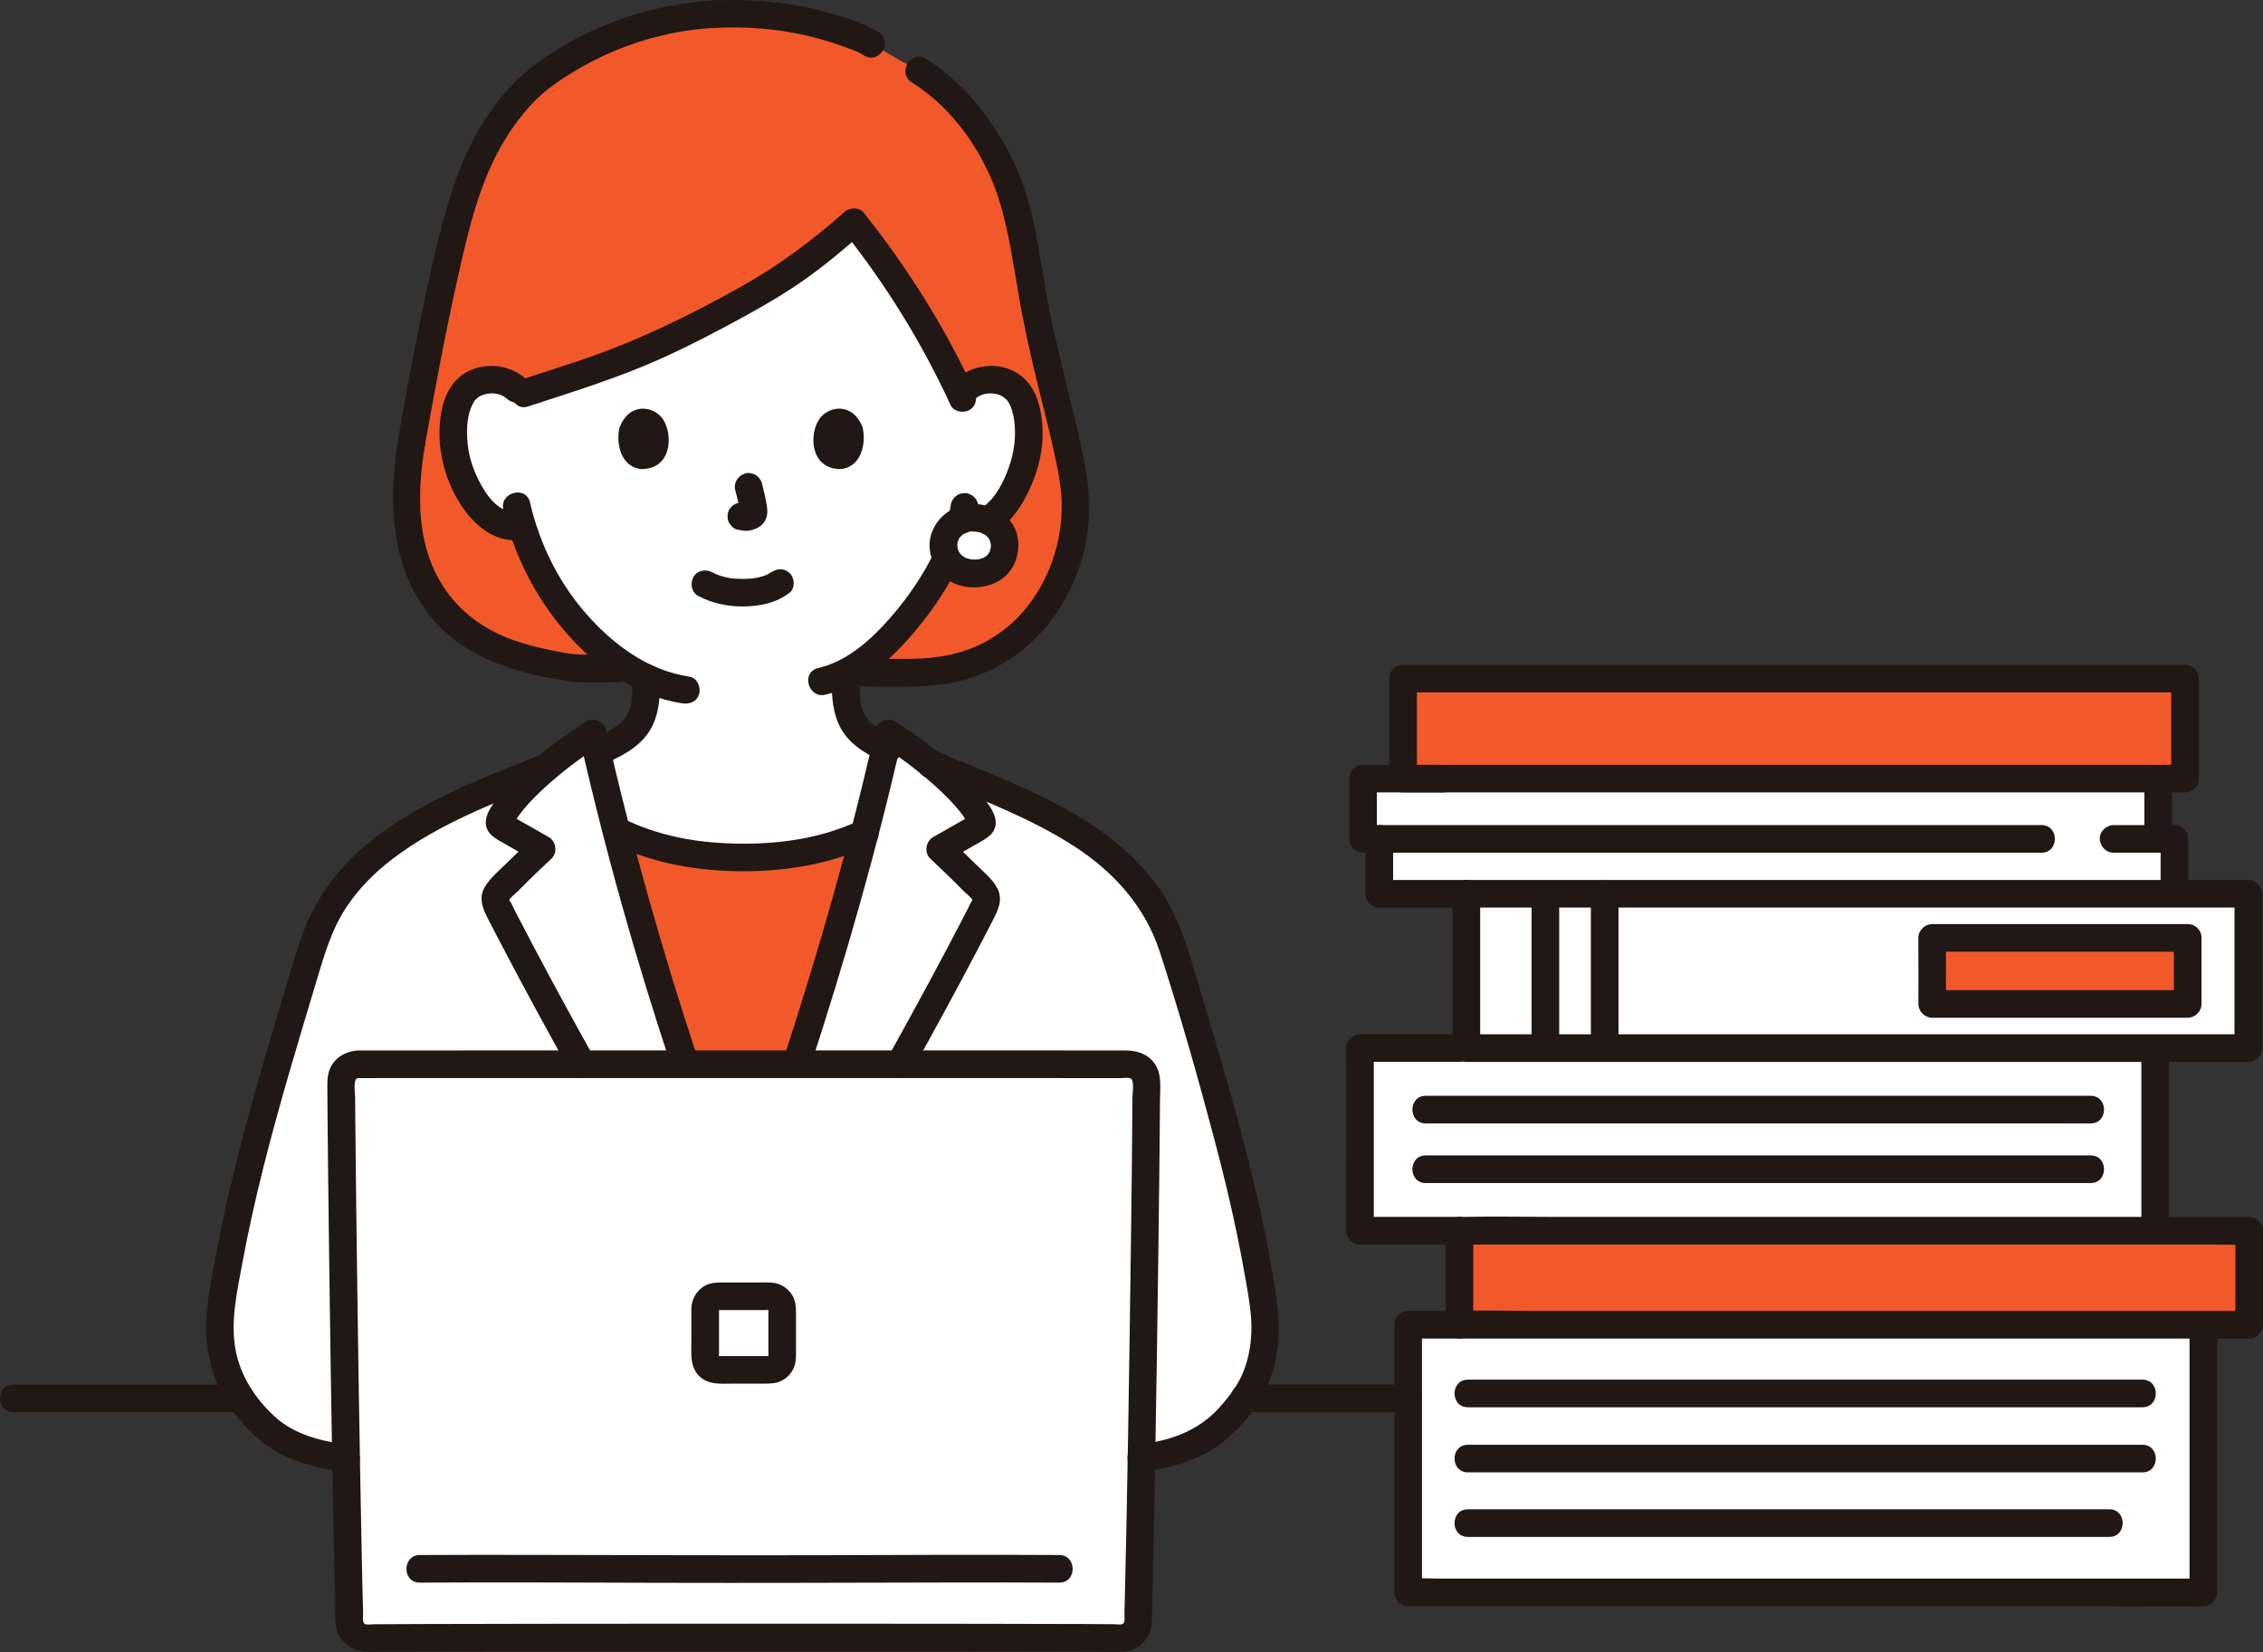
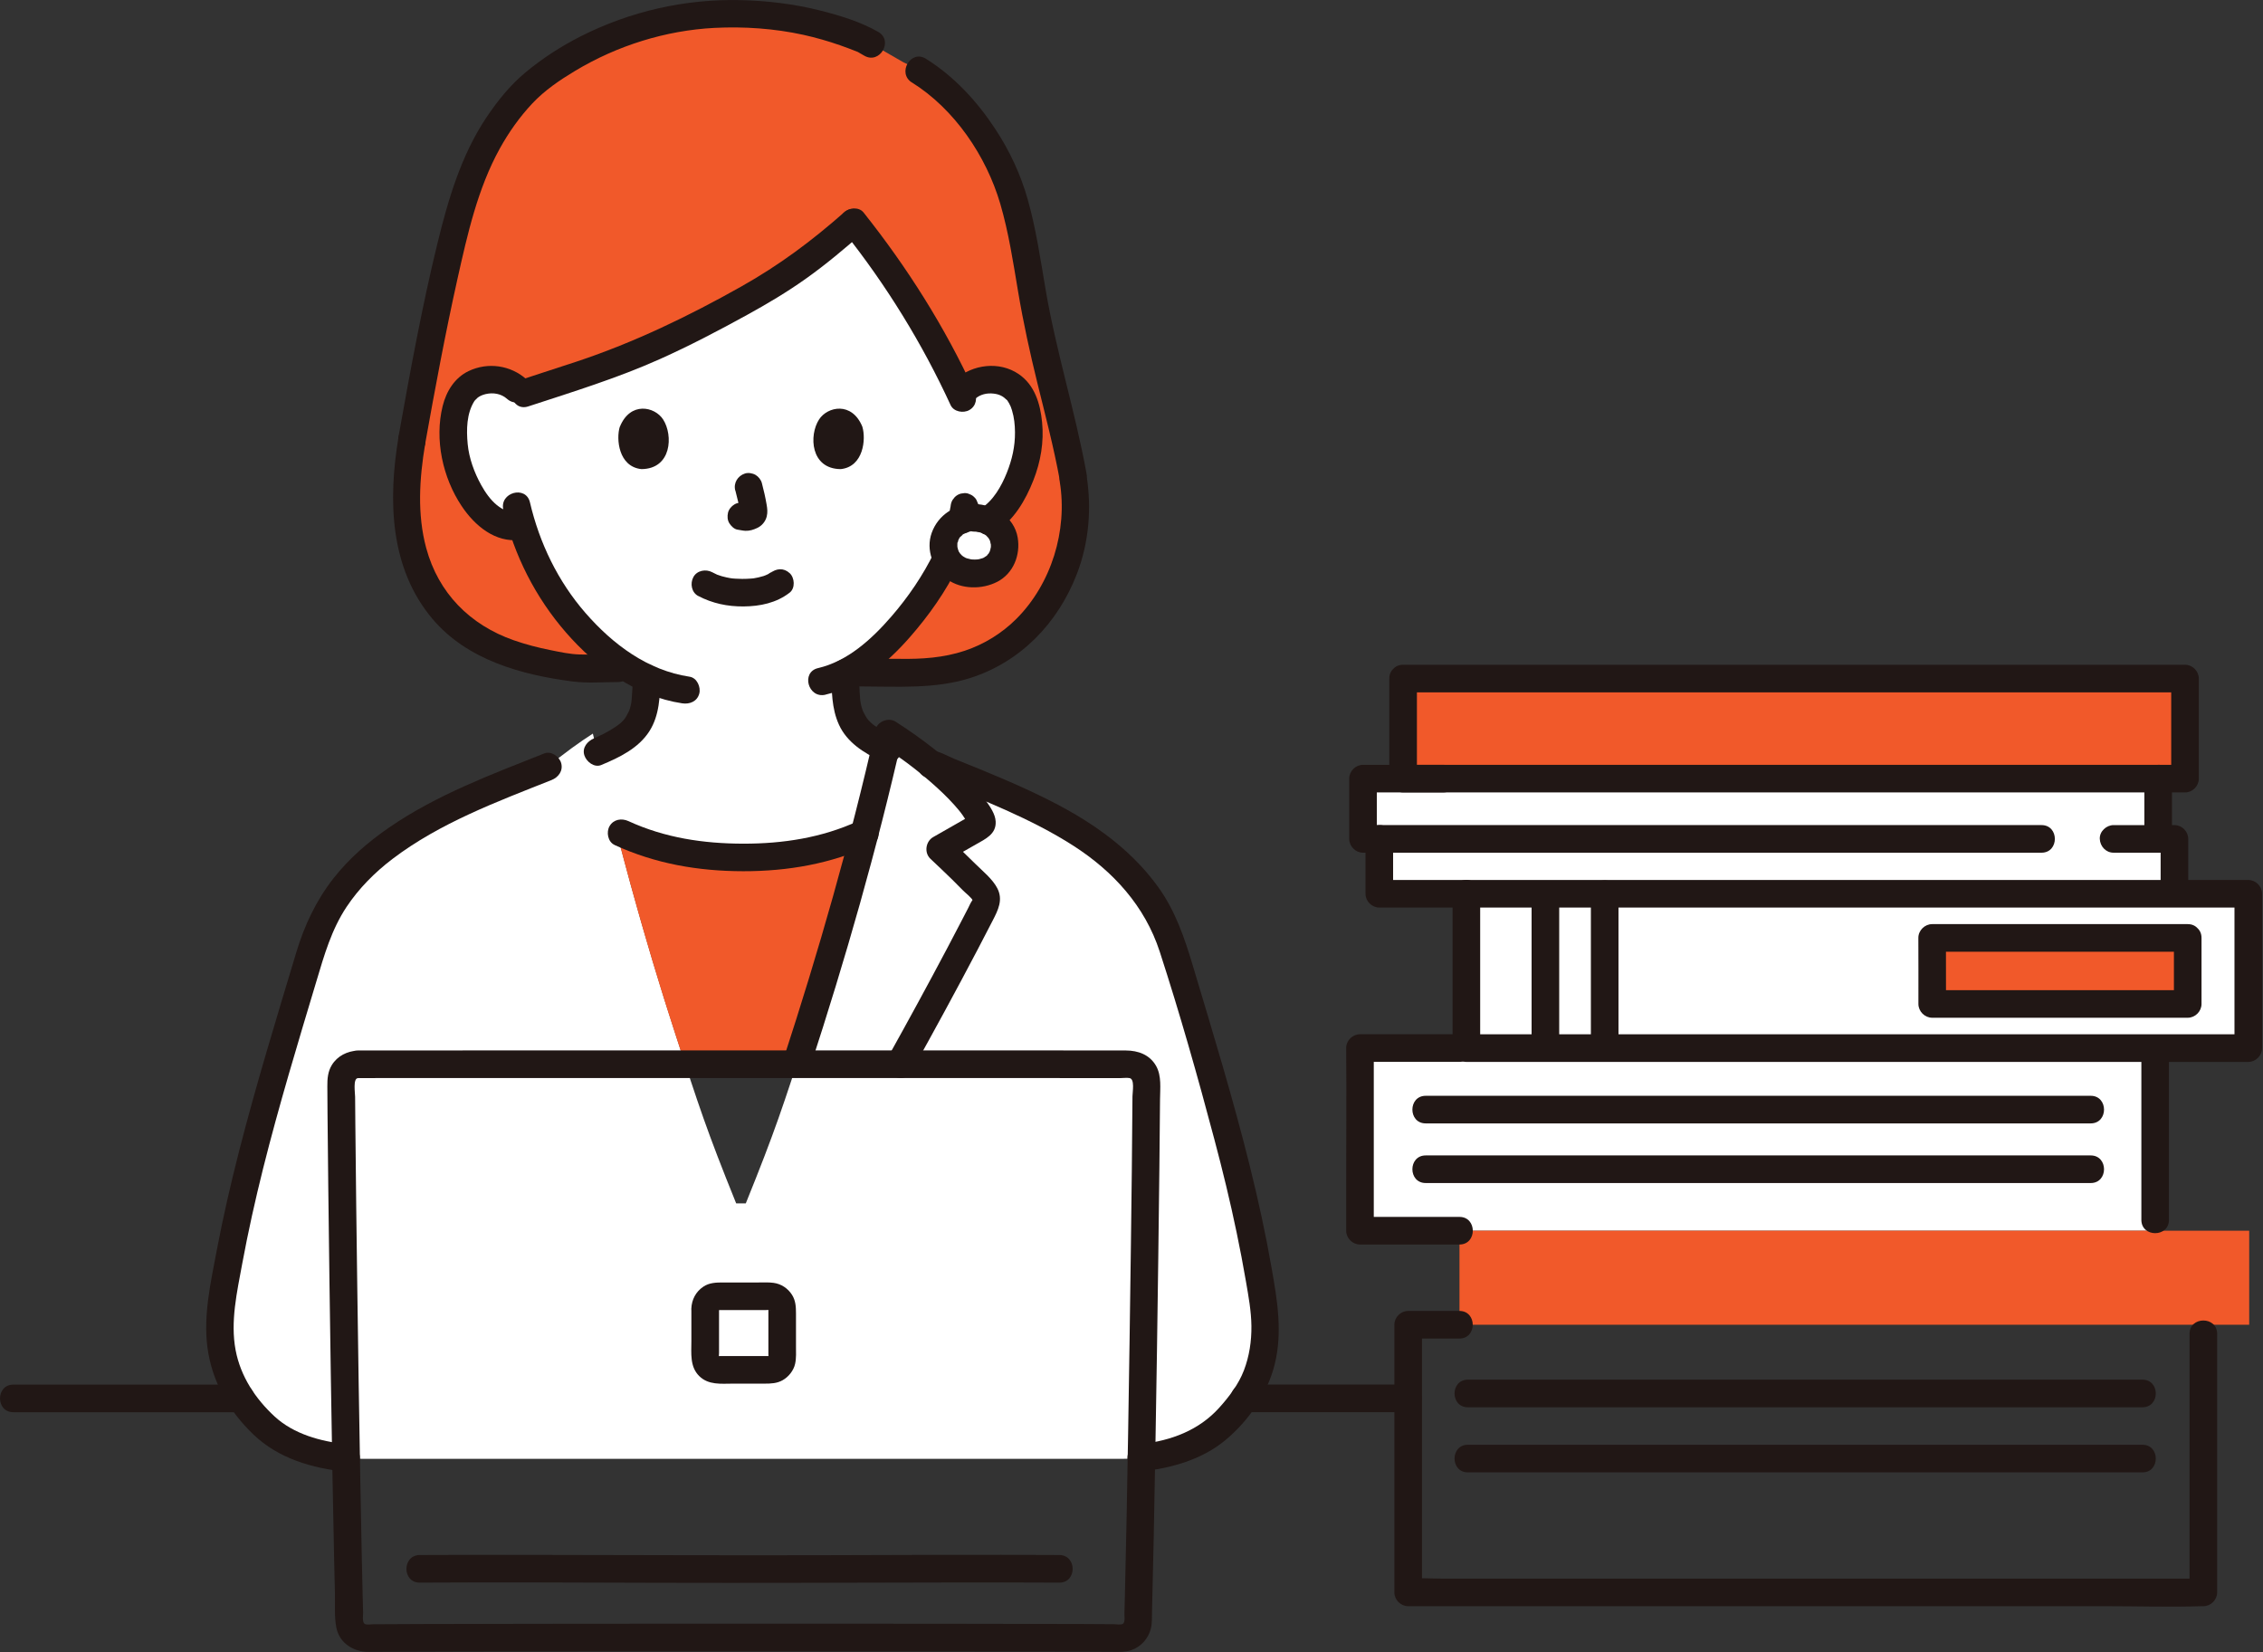
<svg xmlns="http://www.w3.org/2000/svg" id="_レイヤー_2" viewBox="0 0 393.5 287.25">
  <rect x="0" y="0" width="393.5" height="287.25" fill="#333333" stroke="none" />
  <defs>
    <style>.cls-1{fill:none;}.cls-1,.cls-2,.cls-3,.cls-4{stroke-width:0px;}.cls-2{fill:#fff;}.cls-3{fill:#f1592a;}.cls-5{clip-path:url(#clippath);}.cls-4{fill:#211715;}</style>
    <clipPath id="clippath">
      <rect class="cls-1" width="393.5" height="287.25" />
    </clipPath>
  </defs>
  <g id="_レイヤー_1-2">
    <g class="cls-5">
      <path class="cls-2" d="m112.34,119.89c.04-.8.06-1.39.06-1.96-4.75-2.19-9.14-5.85-12.97-10.43-4.51-5.4-7.15-11.19-8.67-16.08-2,.46-4.14-.29-5.57-1.46-3.3-2.7-4.67-6.46-5.5-8.92-1.18-3.47-1.25-9.09.5-12.14.59-1.02,1.96-2.76,5.17-2.87,1.79-.06,3.94.63,5.23,2.53.38-.12.6-.2.6-.2l4.48-1.46c7.94-2.57,14.1-4.51,22.88-8.93,16.12-8.11,20.97-11.43,29.89-19.32,6.49,8.13,13.24,18.8,17.27,27.03,0,0,.88,1.93,1.35,2.95,1.28-1.95,3.46-2.66,5.27-2.59,3.22.11,4.58,1.85,5.17,2.87,1.76,3.05,1.68,8.66.5,12.14-.84,2.46-2.2,6.22-5.5,8.92-1.36,1.11-3.36,1.85-5.27,1.52l-.36-.06c-.62,1.82-1.41,3.44-1.67,4.24-1.34,3.64-8.81,16.49-18.23,21.31,0,1.21,0,2.03.13,3.93.08,1.07.17,2.23.56,3.27.53,1.37,1.25,2.56,2.39,3.49,1.47,1.19,2.98,1.99,4.62,2.71-1.07,4.67-2.22,9.37-3.43,14.08-6.79,3.35-14.4,4.86-22.03,4.66-7.96.21-15.89-1.44-22.89-5.09-1.11-4.35-2.17-8.69-3.17-13.01,2.27-.9,4.21-1.81,6.15-3.34,1.15-.94,1.87-2.13,2.4-3.5.4-1.04.48-2.2.56-3.27.03-.37.05-.7.07-1h0Z" />
      <path class="cls-2" d="m169.37,90.03c-3.15,0-5.32,2.21-5.32,4.8,0,2.9,2.22,4.89,5.32,4.89s5.32-2.01,5.32-4.89c0-2.61-2.18-4.8-5.32-4.8h0Z" />
      <path class="cls-2" d="m63.37,253.67c-5.75,0-10.69-1.49-13.77-3.12-3.3-1.74-5.78-4.68-7.95-7.77-3.12-4.45-3.92-10.46-3.13-15.89,3.03-20.78,9.33-40.58,15.31-60.67,1.01-3.39,2.04-5.98,3.92-8.96l.16-.34c7.46-11.63,21.27-17.22,37.38-23.62,2.75-2.3,5.63-4.35,7.8-5.74,3.88,17.21,8.94,35.61,14.39,52.34,4.04,12.4,5.37,16.6,10.53,29.35h1.67c5.16-12.74,6.49-16.95,10.53-29.35,5.45-16.73,10.51-35.13,14.39-52.34,2.03,1.3,4.68,3.18,7.27,5.3,16.58,6.59,30.87,12.16,38.49,24.06l.16.34c1.87,2.98,2.9,5.57,3.91,8.96,5.98,20.09,12.28,39.89,15.31,60.67.79,5.42-.01,11.44-3.14,15.89-2.17,3.09-4.65,6.03-7.95,7.77-3.08,1.62-8.03,3.12-13.77,3.12H63.37Z" />
-       <path class="cls-2" d="m129.32,184.67c-28.57.21-57.01.37-67.11.41-1.61,0-2.9,1.31-2.89,2.92.06,16.4.85,73.17,1.45,94.04.05,1.59,1.36,2.85,2.96,2.82,9.12-.14,37.39-.05,65.59.04,28.2-.1,56.47-.18,65.59-.04,1.59.03,2.91-1.23,2.96-2.82.6-20.87,1.39-77.64,1.45-94.04,0-1.61-1.29-2.91-2.89-2.92-10.1-.03-38.53-.2-67.11-.41Z" />
-       <path class="cls-2" d="m253.78,230.35h129.36v46.54h-138.27c0-13.94,0-32.6,0-46.54h8.91,0Z" />
      <path class="cls-2" d="m236.47,182.24c0,.73,0,22.55,0,31.76h138.27v-31.76h-138.28Z" />
      <path class="cls-2" d="m254.98,155.41h-15.15v-9.53h-2.83v-10.48h138.27v10.48h2.83s0,4.57,0,9.53h-123.12Z" />
      <path class="cls-2" d="m254.98,155.41v26.84h135.96v-26.84h-135.96Zm125.43,19.16h-44.43v-.18s0-9.4-.01-11.3h44.44v11.48Z" />
      <path class="cls-3" d="m186.6,83.16v-.31c-1.57-8.73-3.86-15.82-6.04-26.18-1.84-8.73-2.76-19.92-6.4-27.47-2.73-5.65-8.39-14.37-17.09-18.38-3.3-1.89-5.52-3.18-5.52-3.18l-1.21-.69c-6.65-2.74-13.57-4.55-23.41-4.55-16.13,0-29.47,7.49-35.84,13.68-7.13,7.71-10.07,15.4-13.41,29.91-2.18,9.49-4.35,21.03-6.06,30.61-1.47,8.66-1.62,17.37,2.43,25.04,4.64,8.79,13.31,12.99,26.38,14.55h7.01l1.85.03c-3.56-2.19-6.87-5.18-9.85-8.74-4.51-5.4-7.15-11.19-8.67-16.08-2,.46-4.14-.29-5.57-1.46-3.3-2.7-4.67-6.46-5.5-8.92-1.18-3.47-1.25-9.09.5-12.14.59-1.02,1.96-2.76,5.17-2.87,1.79-.06,3.94.63,5.23,2.53.38-.12.6-.2.6-.2l4.48-1.46c7.94-2.57,14.1-4.51,22.88-8.93,16.12-8.11,20.97-11.43,29.89-19.32,6.49,8.13,13.24,18.8,17.27,27.03,0,0,.88,1.93,1.35,2.95,1.28-1.95,3.46-2.66,5.27-2.59,3.21.11,4.58,1.85,5.17,2.87,1.76,3.05,1.68,8.66.5,12.14-.83,2.46-2.2,6.22-5.5,8.92-.25.2-.52.39-.8.56,1.82.78,2.97,2.44,2.97,4.32,0,2.88-2.1,4.89-5.32,4.89-2.2,0-3.94-1.02-4.78-2.64-2.29,4.79-9.11,15.48-17.51,19.84l2.51.04h6.96c12.38.57,21.32-4.66,26.43-13.7,3.78-6.68,4.62-14.09,3.6-20.09Z" />
      <path class="cls-3" d="m119.04,184.74c3.4-.02,6.84-.05,10.27-.07,3.11.02,6.22.04,9.3.07.48-1.48,1-3.06,1.57-4.82,3.64-11.19,7.11-23.13,10.17-34.96l-.36-.09c-6.57,3.05-13.86,4.43-21.18,4.24-7.31.2-14.6-1.18-21.17-4.24l-.35.09c3.06,11.83,6.52,23.77,10.17,34.96.58,1.76,1.09,3.35,1.57,4.83h0Z" />
      <rect class="cls-3" x="253.78" y="214" width="137.32" height="16.35" />
      <rect class="cls-3" x="243.98" y="117.99" width="135.96" height="17.4" />
      <path class="cls-3" d="m380.41,163.09v11.48h-44.43v-.18s0-9.4-.01-11.3h44.44Z" />
      <path class="cls-4" d="m41.92,240.76H2.32c-3.09,0-3.09,4.8,0,4.8h39.6c3.09,0,3.09-4.8,0-4.8" />
      <path class="cls-4" d="m216.32,245.55h28.55c3.09,0,3.09-4.8,0-4.8h-28.55c-3.09,0-3.09,4.8,0,4.8" />
      <path class="cls-4" d="m121.4,103.62c2.46,1.3,5.1,1.85,7.88,1.83,2.88-.02,5.73-.61,8.03-2.4,1-.77.88-2.59,0-3.39-1.05-.97-2.33-.83-3.39,0,.81-.63-.15.06-.41.2-.21.11-.78.27-.08.06-.22.06-.43.17-.65.24-.6.19-1.21.32-1.83.42.35-.06.19-.02-.07,0-.18.02-.36.03-.54.04-.43.03-.87.04-1.3.04-.39,0-.78-.02-1.16-.04-.18-.01-.36-.03-.53-.04-.1,0-.75-.13-.15-.01-.58-.11-1.15-.21-1.71-.38-.24-.07-.47-.16-.71-.24-.57-.2.45.22-.07-.02-.29-.14-.58-.28-.87-.43-1.11-.59-2.66-.32-3.28.86-.59,1.11-.32,2.66.86,3.28h0Z" />
      <path class="cls-4" d="m127.87,85.3c.33,1.28.66,2.57.85,3.88l-.09-.64c.02.18.03.35.01.53l.09-.64c-.01.08-.03.16-.06.24l.24-.57c-.03.06-.05.1-.09.16l.38-.49s-.08.09-.13.12l.49-.38c-.1.06-.2.11-.31.16l.57-.24c-.17.07-.34.12-.52.15l.64-.09c-.16.02-.32.02-.49,0l.64.09c-.18-.03-.36-.07-.55-.1-.32-.1-.64-.11-.96-.04-.32.01-.62.11-.89.28-.5.29-.97.86-1.1,1.43-.14.61-.11,1.3.24,1.85.31.48.83,1.02,1.43,1.1.45.06.89.18,1.36.2.73.03,1.4-.19,2.04-.49.81-.37,1.44-1.12,1.66-1.99.18-.74.11-1.36-.02-2.1-.21-1.25-.5-2.49-.82-3.71-.15-.58-.59-1.13-1.1-1.43s-1.27-.43-1.85-.24c-1.25.4-2.02,1.65-1.68,2.95h0Z" />
      <path class="cls-4" d="m107.77,74.21c-.65,2.1-.23,6.94,3.76,7.36,5.27-.03,5.55-5.88,3.78-8.63-1.45-2.25-5.72-3.19-7.53,1.28h0Z" />
      <path class="cls-4" d="m149.95,74.21c.65,2.1.23,6.94-3.76,7.36-5.27-.03-5.55-5.88-3.77-8.63,1.45-2.25,5.72-3.19,7.54,1.28Z" />
      <path class="cls-4" d="m69.3,75.97c-1.83,10.93-1.58,22.79,5.92,31.67,6.02,7.12,15.49,9.72,24.38,10.86,2.56.33,5.25.1,7.83.1,3.09,0,3.09-4.8,0-4.8-2.21,0-4.43.05-6.64,0-1.68-.04-3.4-.42-5.04-.75-2.17-.43-4.33-.99-6.42-1.72-7.61-2.67-13.1-8.19-15.22-16.04-1.59-5.88-1.18-12.1-.19-18.04.21-1.28-.34-2.58-1.68-2.95-1.15-.32-2.74.39-2.95,1.68h0Z" />
      <path class="cls-4" d="m152.75,5.57c-3.09-1.78-6.68-2.87-10.13-3.74-4.51-1.14-9.18-1.7-13.83-1.81-9.65-.23-19.2,1.94-27.82,6.3-3.43,1.74-6.67,3.84-9.63,6.3-2.64,2.2-4.82,4.92-6.73,7.76-4.42,6.58-6.69,14.34-8.55,21.96-2.71,11.11-4.76,22.37-6.77,33.62-.23,1.27.35,2.59,1.68,2.95,1.16.32,2.72-.39,2.95-1.68,1.72-9.62,3.51-19.25,5.64-28.79,1.72-7.68,3.5-15.65,7.34-22.6,1.57-2.84,3.44-5.48,5.65-7.84,2.17-2.31,4.78-4.07,7.49-5.7,7.29-4.37,15.69-7.01,24.18-7.45,5.17-.26,10.43.1,15.5,1.21,2.16.48,4.29,1.09,6.38,1.82.99.34,1.96.72,2.93,1.1.68.27.24.11.11.04.16.08.31.18.46.27l.7.4c2.68,1.54,5.1-2.6,2.42-4.14h0Z" />
      <path class="cls-4" d="m184.28,83.8c1.38,8.45-1.47,17.72-7.53,23.79-2.53,2.53-5.62,4.44-9.01,5.57-3.7,1.22-7.41,1.46-11.28,1.4-2.29-.04-4.57,0-6.86,0-3.09,0-3.09,4.8,0,4.8,6.38,0,12.93.49,19.09-1.46,8.78-2.79,15.27-9.57,18.55-18.07,2.12-5.49,2.62-11.5,1.67-17.29-.21-1.28-1.8-1.99-2.95-1.68-1.36.37-1.89,1.67-1.68,2.95h0Z" />
      <path class="cls-4" d="m158.57,14.34c7.4,4.62,12.92,12.78,15.36,21.09,1.46,4.99,2.24,10.15,3.1,15.27.9,5.36,2.06,10.65,3.36,15.93,1.38,5.6,2.85,11.18,3.89,16.87.23,1.28,1.78,2,2.95,1.68,1.34-.37,1.91-1.67,1.68-2.95-1.95-10.69-5.25-21.07-7.08-31.79-.9-5.26-1.66-10.57-3.11-15.71-1.24-4.42-3.18-8.55-5.71-12.38-3.17-4.8-7.12-9.08-12.02-12.14-2.63-1.64-5.04,2.51-2.42,4.14h0Z" />
      <path class="cls-4" d="m143.53,120.79c5.85-1.36,10.77-5.54,14.64-9.95,3.31-3.77,6.31-8,8.49-12.53.56-1.17.32-2.59-.86-3.28-1.05-.61-2.72-.31-3.28.86-1.98,4.11-4.63,7.98-7.55,11.34-3.46,3.99-7.64,7.76-12.72,8.94-3.01.7-1.74,5.33,1.28,4.63h0Z" />
      <path class="cls-4" d="m165.29,88.15s-.01.08-.02.12l.09-.64c-.1.72-.26,1.44-.46,2.14-.1.32-.11.64-.04.96.01.32.11.62.29.89.15.28.36.5.62.67.23.21.5.35.82.43l.64.09c.43,0,.84-.11,1.21-.33l.49-.38c.3-.3.5-.65.62-1.06.28-.95.44-1.91.57-2.9.01-.33-.06-.64-.21-.92-.1-.3-.26-.56-.5-.77-.22-.23-.48-.4-.77-.5-.29-.15-.59-.22-.93-.21l-.64.09c-.41.11-.76.32-1.06.62l-.38.49c-.22.37-.33.78-.33,1.21Z" />
      <path class="cls-4" d="m87.53,88.63c1.84,7.89,5.58,15.26,10.9,21.37,5.23,6,12.17,11.1,20.21,12.3,1.28.19,2.58-.32,2.95-1.68.31-1.13-.39-2.76-1.68-2.95-7.31-1.1-13.33-5.61-18.09-11.07-4.79-5.49-8.02-12.18-9.67-19.25-.7-3.01-5.33-1.73-4.63,1.28Z" />
      <path class="cls-4" d="m91.55,65.96c-2.76-2.46-6.72-3.04-10.08-1.43-2.43,1.17-3.87,3.53-4.5,6.08-1.44,5.8,0,12.44,3.3,17.38,2.26,3.39,5.84,6.44,10.19,5.88,1.28-.17,2.4-.98,2.4-2.4,0-1.17-1.11-2.57-2.4-2.4-3.21.42-5.37-2.17-6.79-4.73-1.2-2.16-2.12-4.68-2.35-7.15-.23-2.47-.2-5.31,1.18-7.47.09-.13.07-.11-.07.08.07-.09.14-.17.22-.25.06-.06.54-.51.36-.37.43-.33.9-.52,1.42-.65,1.3-.31,2.71-.09,3.73.82,2.3,2.05,5.71-1.33,3.39-3.39h0Z" />
      <path class="cls-4" d="m169.57,69.35c.87-.78,2.04-1.04,3.19-.91,1.06.12,1.68.49,2.28,1.08.36.35-.14-.26.14.15.1.14.19.28.27.43.24.42.38.77.52,1.25.38,1.25.51,2.51.52,3.81.02,2.48-.51,4.77-1.43,7.07s-2.37,4.87-4.53,6.2c-2.63,1.61-.22,5.77,2.42,4.15,3.3-2.02,5.36-5.56,6.74-9.07,1.27-3.22,1.86-6.67,1.51-10.13-.32-3.2-1.28-6.43-4.06-8.33-3.35-2.29-8.02-1.72-10.96.92-2.3,2.07,1.1,5.45,3.39,3.39h0Z" />
      <path class="cls-4" d="m104.55,133.02c3.16-1.31,6.5-2.92,8.39-5.91,1.73-2.74,1.83-6.04,1.88-9.19.02-1.26-1.12-2.46-2.4-2.4-1.32.06-2.38,1.05-2.4,2.4-.01,1.14-.07,2.27-.16,3.4-.01.18-.03.37-.05.55-.02.19-.07.49-.01.14-.06.37-.13.73-.24,1.09-.04.14-.09.28-.14.42-.22.61.13-.23-.04.1-.16.3-.3.61-.47.9-.07.12-.14.23-.21.34-.12.18-.25.34-.04.08-.21.26-.45.51-.7.74-.1.1-.21.18-.32.27.3-.26-.07.05-.14.1-.29.21-.59.42-.9.61-.56.36-1.15.69-1.75.99-.32.16-.63.31-.95.46-.13.06-.26.12-.39.18-.04.02-.69.29-.22.1-1.15.48-2.11,1.61-1.68,2.95.36,1.11,1.71,2.19,2.95,1.68h0Z" />
      <path class="cls-4" d="m144.59,116.99c0,3.05.01,6.23,1.3,9.04,1.39,3.04,4.32,4.91,7.27,6.26,1.14.52,2.64.36,3.28-.86.56-1.05.36-2.73-.86-3.28-1.27-.58-2.5-1.24-3.64-2.07-.1-.07-.42-.33-.17-.13-.13-.11-.26-.23-.39-.35-.22-.21-.43-.44-.62-.67.21.26.08.1-.04-.08-.07-.11-.15-.23-.21-.34-.18-.29-.31-.6-.47-.9-.16-.31.11.34,0,0-.06-.18-.14-.36-.19-.55-.1-.35-.17-.7-.23-1.05-.03-.17-.02-.16,0,.04l-.03-.24c-.01-.16-.03-.31-.04-.47-.03-.39-.06-.78-.08-1.18-.06-1.06-.08-2.12-.08-3.18,0-1.25-1.1-2.46-2.4-2.4-1.3.06-2.4,1.06-2.4,2.4h0Z" />
      <path class="cls-4" d="m106.84,146.92c7.13,3.28,14.58,4.56,22.39,4.57s15.27-1.3,22.39-4.57c1.18-.54,1.47-2.24.86-3.28-.71-1.21-2.1-1.4-3.28-.86-6.32,2.9-13.06,3.93-19.96,3.92-6.91-.01-13.63-1.01-19.96-3.92-1.18-.54-2.58-.33-3.28.86-.61,1.03-.32,2.74.86,3.28" />
      <path class="cls-4" d="m169.37,87.63c-3.29.04-6.23,1.88-7.36,5.02-1.07,2.98.23,6.32,2.73,8.11,2.46,1.75,6.05,1.76,8.68.4,2.81-1.46,4.05-4.67,3.54-7.69-.61-3.59-4.12-5.79-7.57-5.83-1.26-.01-2.46,1.12-2.4,2.4.06,1.31,1.05,2.38,2.4,2.4.16,0,.32.01.48.02.42,0-.12,0-.18-.04.16.11.53.1.73.16.14.04.28.09.41.13.38.12-.15-.04-.18-.08.12.15.55.28.72.4.06.04.44.29.08.05-.34-.22,0,.01.06.07.15.14.29.35.45.48-.39-.31-.24-.34-.11-.12.05.09.12.18.17.28.05.09.09.2.15.29.08.17.04.08-.11-.28.03.08.06.16.09.24.06.19.07.47.16.63-.02-.03-.05-.64-.03-.25,0,.13.02.27.02.4,0,.09,0,.19,0,.28-.01.24-.15.53.03-.1-.07.23-.09.47-.16.7-.03.1-.09.21-.1.3.06-.48.2-.41.07-.17-.1.18-.21.36-.31.54-.14.23-.27.15.12-.14-.06.04-.11.13-.16.19-.09.09-.17.18-.27.26-.22.2-.34.13.1-.06-.19.08-.36.24-.54.34-.11.06-.25.1-.36.17.04-.03.57-.2.2-.09-.22.07-.44.14-.67.19-.12.03-.32.03-.43.08l.34-.05c-.1.01-.2.02-.3.02-.26.02-.52.02-.77,0-.1,0-.2-.02-.3-.02-.53-.02.57.11.06,0-.23-.05-.46-.1-.69-.17-.09-.03-.17-.06-.26-.09-.4-.12.53.27-.04-.03-.2-.1-.38-.22-.56-.34-.18-.12-.12-.22.18.14-.07-.09-.2-.17-.29-.26-.09-.09-.49-.57-.24-.23.26.35,0,0-.04-.07-.07-.11-.14-.22-.2-.33-.12-.23-.09-.46.02.11-.02-.08-.06-.17-.09-.25-.07-.21-.12-.43-.17-.65-.12-.49.03.6.01.09,0-.09-.01-.19-.01-.28,0-.14,0-.27,0-.41.02-.33.16-.31-.02.12.1-.22.13-.52.2-.75.11-.36-.07.18-.1.21.1-.12.16-.32.24-.46.04-.07.1-.14.14-.22.23-.38-.4.42-.01.02.14-.15.43-.33.52-.51l-.27.21c.07-.05.15-.11.22-.16.11-.08.23-.15.35-.21.1-.05.22-.1.31-.16.17-.08.08-.04-.25.1.09-.04.18-.07.27-.1.28-.1.57-.16.86-.22.35-.08-.11.1-.18.02.03.04.56-.03.64-.03,1.26-.01,2.46-1.09,2.4-2.4-.06-1.29-1.05-2.42-2.4-2.4h0Z" />
-       <path class="cls-4" d="m103.26,183.84c-3.51-6.3-6.97-12.63-10.34-19-.82-1.56-1.64-3.11-2.45-4.68-.37-.7-.73-1.4-1.09-2.11-.2-.39-.39-.9-.65-1.26-.24-.33-.13-.57-.32-.09.23-.58,1.19-1.28,1.64-1.73.61-.63,1.23-1.25,1.86-1.87,1.3-1.28,2.63-2.54,3.97-3.79,1.12-1.05.83-3.03-.49-3.77-1.19-.67-2.38-1.35-3.57-2.03-.56-.32-1.12-.64-1.68-.96l-.84-.48c-.14-.08-.28-.16-.42-.24-.31-.2-.29-.15.06.15l.33,1.21c-.02.54.22-.27.35-.48.2-.33.42-.66.64-.97.44-.62.93-1.2,1.44-1.77,1.28-1.43,2.68-2.75,4.12-4.01,2.66-2.32,5.49-4.43,8.46-6.34l-3.53-1.43c4.39,19.42,9.79,38.59,16.07,57.48.97,2.92,5.61,1.67,4.63-1.28-6.28-18.89-11.68-38.06-16.07-57.48-.33-1.47-2.26-2.25-3.53-1.43-4.64,2.99-9.18,6.44-12.97,10.47-.93.99-1.8,2.03-2.6,3.12-.77,1.06-1.74,2.4-1.81,3.74-.11,2.21,1.8,3.06,3.44,4,1.68.96,3.36,1.92,5.04,2.87l-.49-3.77c-1.45,1.36-2.9,2.73-4.31,4.13-1.29,1.28-2.94,2.62-3.86,4.21-1.18,2.03-.26,3.92.7,5.79.87,1.69,1.75,3.39,2.64,5.07,3.72,7.1,7.56,14.13,11.46,21.13,1.5,2.7,5.65.28,4.15-2.42h0Z" />
      <path class="cls-4" d="m140.83,185.68c6.18-18.93,11.67-38.05,16.06-57.48l-3.53,1.43c2.96,1.91,5.8,4.02,8.46,6.34,1.45,1.26,2.85,2.58,4.13,4.01.51.57,1,1.14,1.44,1.77.22.32.44.64.64.97.12.21.37,1.02.35.48l.33-1.21c.2-.39.32-.26-.15-.03-.29.14-.56.32-.84.48-.63.36-1.26.72-1.89,1.08-1.19.68-2.37,1.35-3.56,2.03-1.31.75-1.61,2.71-.49,3.77,1.27,1.2,2.54,2.4,3.79,3.62.63.62,1.25,1.24,1.86,1.87.49.51,1.53,1.25,1.8,1.9-.16-.37.03-.44-.32.09-.21.32-.36.71-.54,1.05-.4.77-.8,1.55-1.2,2.32-.81,1.56-1.63,3.12-2.45,4.68-3.37,6.37-6.82,12.7-10.33,18.99-1.51,2.7,2.64,5.12,4.14,2.42,3.9-7,7.73-14.03,11.45-21.12.88-1.69,1.76-3.38,2.63-5.07.94-1.82,1.85-3.62.8-5.63-.83-1.6-2.52-2.95-3.79-4.21-1.46-1.46-2.97-2.88-4.47-4.3l-.49,3.77c1.68-.95,3.35-1.91,5.03-2.87,1.64-.94,3.57-1.78,3.44-4-.07-1.3-.98-2.58-1.72-3.62-.82-1.14-1.72-2.22-2.69-3.25-3.8-4.03-8.33-7.48-12.98-10.47-1.26-.81-3.19-.04-3.53,1.43-4.39,19.43-9.88,38.55-16.06,57.48-.96,2.94,3.67,4.2,4.63,1.28h0Z" />
      <path class="cls-4" d="m60.17,251.1c-4.39-.44-9.1-1.74-12.41-4.79-3.37-3.11-5.93-7-6.79-11.54-.94-4.99.25-10.14,1.15-15.04,1.03-5.56,2.26-11.07,3.63-16.55,2.75-10.97,6.04-21.8,9.29-32.63,1.34-4.48,2.6-8.9,5.21-12.84,2.14-3.22,4.93-6.03,8-8.36,8.21-6.24,18.15-9.94,27.65-13.71,1.2-.48,2.05-1.6,1.68-2.95-.32-1.15-1.74-2.16-2.95-1.68-9.21,3.66-18.73,7.21-26.94,12.86-3.62,2.49-6.98,5.38-9.7,8.85-3.02,3.85-5.06,8.2-6.47,12.88-3.44,11.44-6.95,22.88-9.92,34.46-1.48,5.78-2.82,11.6-3.93,17.46-1.03,5.46-2.32,11.12-1.61,16.69.76,5.94,3.7,11.11,8.01,15.23,4.35,4.17,10.23,5.88,16.1,6.47,1.29.13,2.4-1.2,2.4-2.4,0-1.41-1.1-2.27-2.4-2.4h0Z" />
      <path class="cls-4" d="m198.47,255.87c5.22-.6,10.47-2.03,14.59-5.44,4.01-3.32,7.34-8.12,8.59-13.19,1.38-5.59.46-11.1-.52-16.66-1.04-5.96-2.33-11.88-3.79-17.75-2.91-11.75-6.46-23.34-9.93-34.93-1.43-4.79-3.03-9.49-5.97-13.59-2.62-3.66-5.83-6.73-9.44-9.39-4.22-3.12-8.9-5.56-13.65-7.74-2.63-1.21-5.3-2.34-7.98-3.44-1.43-.59-2.86-1.16-4.29-1.73-1.25-.5-2.9-1.52-4.25-1.52-3.09,0-3.09,4.8,0,4.8-.59,0,.12.2.18.24.28.18.69.28,1,.4.6.24,1.19.48,1.79.71,1.17.47,2.35.94,3.52,1.42,2.19.89,4.37,1.81,6.53,2.78,4.06,1.82,8.06,3.82,11.81,6.23,6.92,4.45,12.41,10.47,14.99,18.38,3.5,10.76,6.61,21.73,9.51,32.67,1.43,5.38,2.75,10.79,3.88,16.24.59,2.81,1.12,5.63,1.61,8.46.44,2.56.92,5.14.95,7.74.03,2.64-.36,5.27-1.31,7.74-.92,2.4-2.56,4.56-4.27,6.46-3.55,3.95-8.37,5.74-13.57,6.33-1.29.15-2.4,1-2.4,2.4,0,1.18,1.1,2.55,2.4,2.4Z" />
      <path class="cls-4" d="m62.21,182.67c-1.84.11-3.54.93-4.52,2.54-.69,1.14-.78,2.38-.77,3.67,0,1.57.02,3.15.03,4.72.03,4.24.08,8.47.13,12.71.12,10.89.28,21.77.44,32.66.17,10.6.34,21.2.57,31.79.04,2.11.09,4.23.15,6.34.05,1.91-.13,4.01.24,5.89.53,2.72,2.97,4.25,5.61,4.24.59,0,1.18-.01,1.76-.01,4.83-.03,9.67-.04,14.5-.05,7.75-.01,15.5-.02,23.25-.03,9.11,0,18.22,0,27.33,0s18.13,0,27.2.01c7.45,0,14.9.01,22.35.03,4.42.01,8.83.01,13.25.05,1,0,1.97.04,2.94-.28,1.71-.57,3.03-2.04,3.45-3.79.24-.98.17-2.06.2-3.06.11-4.19.2-8.37.29-12.56.22-10.9.4-21.81.57-32.72.16-10.63.3-21.27.42-31.9.04-3.91.08-7.83.11-11.74.01-1.91.3-4.1-.68-5.83-1.11-1.96-3.12-2.68-5.25-2.69-4.13,0-8.27,0-12.4-.01-7.31,0-14.63,0-21.94,0-8.98,0-17.96,0-26.95,0s-18.49,0-27.73,0c-8.11,0-16.22,0-24.33,0-5.45,0-10.91,0-16.36.01-1.28,0-2.56,0-3.84,0-3.09.01-3.09,4.81,0,4.8,3.55-.01,7.1-.01,10.66-.01,6.76,0,13.53,0,20.29,0,8.58,0,17.15,0,25.73,0h27.39c8.29,0,16.58,0,24.87,0,6.1,0,12.2,0,18.29.01,1.8,0,3.6,0,5.39,0,.49,0,1.08-.09,1.57,0,.92.17.51,2.39.5,3.17-.05,8.57-.16,17.14-.27,25.71-.14,11.05-.31,22.1-.49,33.14-.16,9.5-.33,19-.57,28.5-.02.87-.04,1.73-.07,2.6-.01.47.16,1.48-.26,1.77-.31.22-1.19.07-1.59.07-1.71-.01-3.41-.02-5.12-.03-5.92-.02-11.85-.03-17.77-.04-8.2-.01-16.41-.02-24.61-.02-9.07,0-18.14,0-27.2,0-8.54,0-17.08,0-25.62.02-6.62,0-13.24.02-19.85.04-2.14,0-4.29.01-6.43.03-.72,0-1.43,0-2.15.01-.39,0-1.23.15-1.53-.08-.43-.33-.24-1.44-.25-1.95-.02-.87-.05-1.75-.07-2.62-.05-2.03-.1-4.07-.14-6.1-.1-4.81-.2-9.61-.28-14.42-.2-11.04-.37-22.08-.52-33.13-.13-9.54-.25-19.07-.34-28.61-.01-1.6-.03-3.19-.04-4.79,0-.66-.4-3.21.48-3.26,3.07-.19,3.09-4.99,0-4.8Z" />
      <path class="cls-4" d="m72.98,275.19c13.78-.08,27.56-.01,41.35.03,16.7.05,33.4-.02,50.1-.05,6.59-.01,13.18-.02,19.77.02,3.09.02,3.09-4.78,0-4.8-13.48-.08-26.96-.01-40.43.03-16.86.05-33.73-.03-50.59-.05-6.73-.01-13.46-.02-20.19.02-3.09.02-3.09,4.82,0,4.8h0Z" />
      <path class="cls-4" d="m120.22,227.55c0,1.88,0,3.76,0,5.64,0,2.12-.29,4.45,1.36,6.08,1.6,1.59,3.79,1.33,5.84,1.32,1.85,0,3.7,0,5.55,0,1.09,0,2.14-.04,3.11-.59,1.05-.59,1.92-1.68,2.18-2.86.22-1,.15-2.07.15-3.09,0-.99,0-1.98,0-2.97,0-.9,0-1.81,0-2.71,0-1.13-.06-2.23-.69-3.22-.71-1.12-1.87-1.9-3.19-2.08-.86-.12-1.74-.07-2.61-.07h-6.19c-1.2,0-2.39.03-3.43.73-1.32.89-2.02,2.25-2.09,3.82-.06,1.26,1.14,2.46,2.4,2.4,1.35-.06,2.34-1.06,2.4-2.4.03-.61-.14.49.04-.08l-.1.25c.14-.22.12-.2-.07.06.16-.1.27-.12-.09.04.5-.23-.49,0,.07-.04-.68.06.25.02.42.02h7.88c.2,0,.69-.08.87,0l-.28-.03c.26.08.23.07-.08-.05.49.2-.34-.2.06.05l-.16-.21c.13.23.13.2,0-.1.17.55.05-.51.04.08,0,.31,0,.61,0,.92,0,.76,0,1.52,0,2.29,0,1.58,0,3.15,0,4.73,0,.07.04.52,0,.57l.05-.27c-.02.12-.05.23-.09.35.1-.1.07-.46,0-.1l.16-.21c-.19.18-.16.17.09-.04-.55.14.38-.06.01.02-.35.08.6.02,0,0-.35,0-.7,0-1.04,0-1.51,0-3.02,0-4.53,0-.74,0-1.48,0-2.22,0-.3,0-.6,0-.9,0-.12,0-.41.05-.52,0,.31.05.37.05.19,0-.17-.05-.12-.03.16.07-.54-.23.41.27-.07-.05.19.26.21.28.07.06l.1.25-.05-.17c-.06-.27-.05-.24.01.09-.07-.07,0-.65,0-.76,0-.85,0-1.69,0-2.54,0-1.73,0-3.46,0-5.2,0-1.26-1.11-2.46-2.4-2.4-1.3.06-2.4,1.05-2.4,2.4h0Z" />
      <path class="cls-4" d="m146.76,36.94c-5.63,4.97-11.27,9.17-17.88,12.89-9.15,5.15-18.55,9.69-28.51,13.01-3.26,1.08-6.53,2.13-9.8,3.2-2.92.96-1.67,5.59,1.28,4.63,7.73-2.53,15.51-4.92,22.94-8.25,5.15-2.31,10.19-4.95,15.13-7.67,3.49-1.92,6.91-3.95,10.15-6.25,3.53-2.5,6.84-5.29,10.09-8.15,2.32-2.05-1.09-5.43-3.39-3.39Z" />
      <path class="cls-4" d="m146.76,40.33c7.34,9.23,13.61,19.39,18.53,30.1.54,1.18,2.24,1.47,3.28.86,1.21-.71,1.4-2.1.86-3.28-5.1-11.11-11.67-21.51-19.28-31.07-.81-1.01-2.55-.84-3.39,0-1,1-.81,2.38,0,3.39h0Z" />
-       <path class="cls-4" d="m256.18,230.35v-16.35l-2.4,2.4h131.26c1.89,0,3.82.11,5.71,0,.12,0,.24,0,.35,0l-2.4-2.4v16.35l2.4-2.4h-123.67c-4.48,0-8.99-.17-13.46,0-.06,0-.13,0-.19,0-3.09,0-3.09,4.8,0,4.8h137.32c1.3,0,2.4-1.1,2.4-2.4v-16.35c0-1.3-1.1-2.4-2.4-2.4h-119.81c-5.71,0-11.44-.13-17.15,0-.12,0-.24,0-.37,0-1.3,0-2.4,1.1-2.4,2.4v16.35c0,3.09,4.8,3.09,4.8,0h0Z" />
      <path class="cls-4" d="m372.35,183.5v28.61c0,3.09,4.8,3.09,4.8,0v-28.61c0-3.09-4.8-3.09-4.8,0" />
      <path class="cls-4" d="m247.91,195.34h115.63c3.09,0,3.09-4.8,0-4.8h-115.63c-3.09,0-3.09,4.8,0,4.8" />
      <path class="cls-4" d="m247.91,205.71h115.63c3.09,0,3.09-4.8,0-4.8h-115.63c-3.09,0-3.09,4.8,0,4.8" />
      <path class="cls-4" d="m253.78,211.6h-17.3l2.4,2.4c0-9.51,0-19.03,0-28.54,0-1.07,0-2.15,0-3.22l-2.4,2.4h17.3c3.09,0,3.09-4.8,0-4.8h-17.3c-1.29,0-2.41,1.1-2.4,2.4.07,8.05,0,16.1,0,24.16v7.6c0,1.3,1.1,2.4,2.4,2.4h17.3c3.09,0,3.09-4.8,0-4.8Z" />
      <path class="cls-4" d="m380.73,231.93v44.96l2.4-2.4h-132.62c-1.78,0-3.63-.14-5.41,0-.08,0-.16,0-.24,0l2.4,2.4c0-15.51,0-31.02,0-46.54l-2.4,2.4h8.91c3.09,0,3.09-4.8,0-4.8h-8.91c-1.3,0-2.4,1.1-2.4,2.4,0,15.51,0,31.02,0,46.54,0,1.3,1.1,2.4,2.4,2.4h121.24c5.59,0,11.21.18,16.79,0,.08,0,.16,0,.24,0,1.3,0,2.4-1.1,2.4-2.4v-44.96c0-3.09-4.8-3.09-4.8,0Z" />
      <path class="cls-4" d="m255.24,256.02h117.3c3.09,0,3.09-4.8,0-4.8h-117.3c-3.09,0-3.09,4.8,0,4.8Z" />
      <path class="cls-4" d="m255.24,244.7h117.3c3.09,0,3.09-4.8,0-4.8h-117.3c-3.09,0-3.09,4.8,0,4.8Z" />
-       <path class="cls-4" d="m255.24,267.24h111.54c3.09,0,3.09-4.8,0-4.8h-111.54c-3.09,0-3.09,4.8,0,4.8Z" />
      <path class="cls-4" d="m380.5,154.15v-8.28c0-1.3-1.1-2.4-2.4-2.4h-10.58c-1.26,0-2.46,1.1-2.4,2.4.06,1.3,1.05,2.4,2.4,2.4h10.58l-2.4-2.4v8.28c0,1.26,1.1,2.46,2.4,2.4,1.3-.06,2.4-1.06,2.4-2.4Z" />
      <path class="cls-4" d="m372.87,135.39v10.48c0,1.26,1.1,2.46,2.4,2.4,1.3-.06,2.4-1.06,2.4-2.4v-10.48c0-1.25-1.1-2.46-2.4-2.4-1.3.06-2.4,1.06-2.4,2.4" />
      <path class="cls-4" d="m237.44,145.87v9.54c0,1.3,1.1,2.4,2.4,2.4h15.15c1.25,0,2.46-1.1,2.4-2.4-.06-1.3-1.06-2.4-2.4-2.4h-15.15l2.4,2.4v-9.54c0-1.25-1.1-2.46-2.4-2.4s-2.4,1.06-2.4,2.4" />
      <path class="cls-4" d="m250.95,132.99h-13.94c-1.3,0-2.4,1.1-2.4,2.4v10.48c0,1.3,1.1,2.4,2.4,2.4h117.98c3.09,0,3.09-4.8,0-4.8h-117.98l2.4,2.4v-10.48l-2.4,2.4h13.94c3.09,0,3.09-4.8,0-4.8Z" />
      <path class="cls-4" d="m243.98,120.39h135.96l-2.4-2.4v17.4l2.4-2.4h-135.96l2.4,2.4v-17.4c0-3.09-4.8-3.09-4.8,0v17.4c0,1.3,1.1,2.4,2.4,2.4h135.96c1.3,0,2.4-1.1,2.4-2.4v-17.4c0-1.3-1.1-2.4-2.4-2.4-10.3,0-20.6,0-30.89,0h-105.07c-3.09,0-3.09,4.8,0,4.8h0Z" />
      <path class="cls-4" d="m254.98,157.81h135.96l-2.4-2.4v26.84l2.4-2.4h-135.96l2.4,2.4v-26.84c0-3.09-4.8-3.09-4.8,0v26.84c0,1.3,1.1,2.4,2.4,2.4h135.96c1.3,0,2.4-1.1,2.4-2.4v-26.84c0-1.3-1.1-2.4-2.4-2.4-10.3,0-20.6,0-30.89,0h-105.07c-3.09,0-3.09,4.8,0,4.8h0Z" />
      <path class="cls-4" d="m276.63,155.41v26.84c0,3.09,4.8,3.09,4.8,0v-1.03c0-3.09-4.8-3.09-4.8,0v1.03c0,3.09,4.8,3.09,4.8,0v-26.84c0-3.09-4.8-3.09-4.8,0" />
      <path class="cls-4" d="m266.32,155.64v26.38c0,3.09,4.8,3.09,4.8,0v-26.38c0-3.09-4.8-3.09-4.8,0" />
      <path class="cls-4" d="m378.01,163.09v11.48l2.4-2.4h-44.43l2.4,2.4c0-3.83,0-7.65-.01-11.48l-2.4,2.4h44.44c3.09,0,3.09-4.8,0-4.8h-44.44c-1.29,0-2.41,1.1-2.4,2.4.02,3.83.01,7.65.01,11.48,0,1.3,1.1,2.4,2.4,2.4h44.43c1.3,0,2.4-1.1,2.4-2.4v-11.48c0-3.09-4.8-3.09-4.8,0Z" />
    </g>
  </g>
</svg>